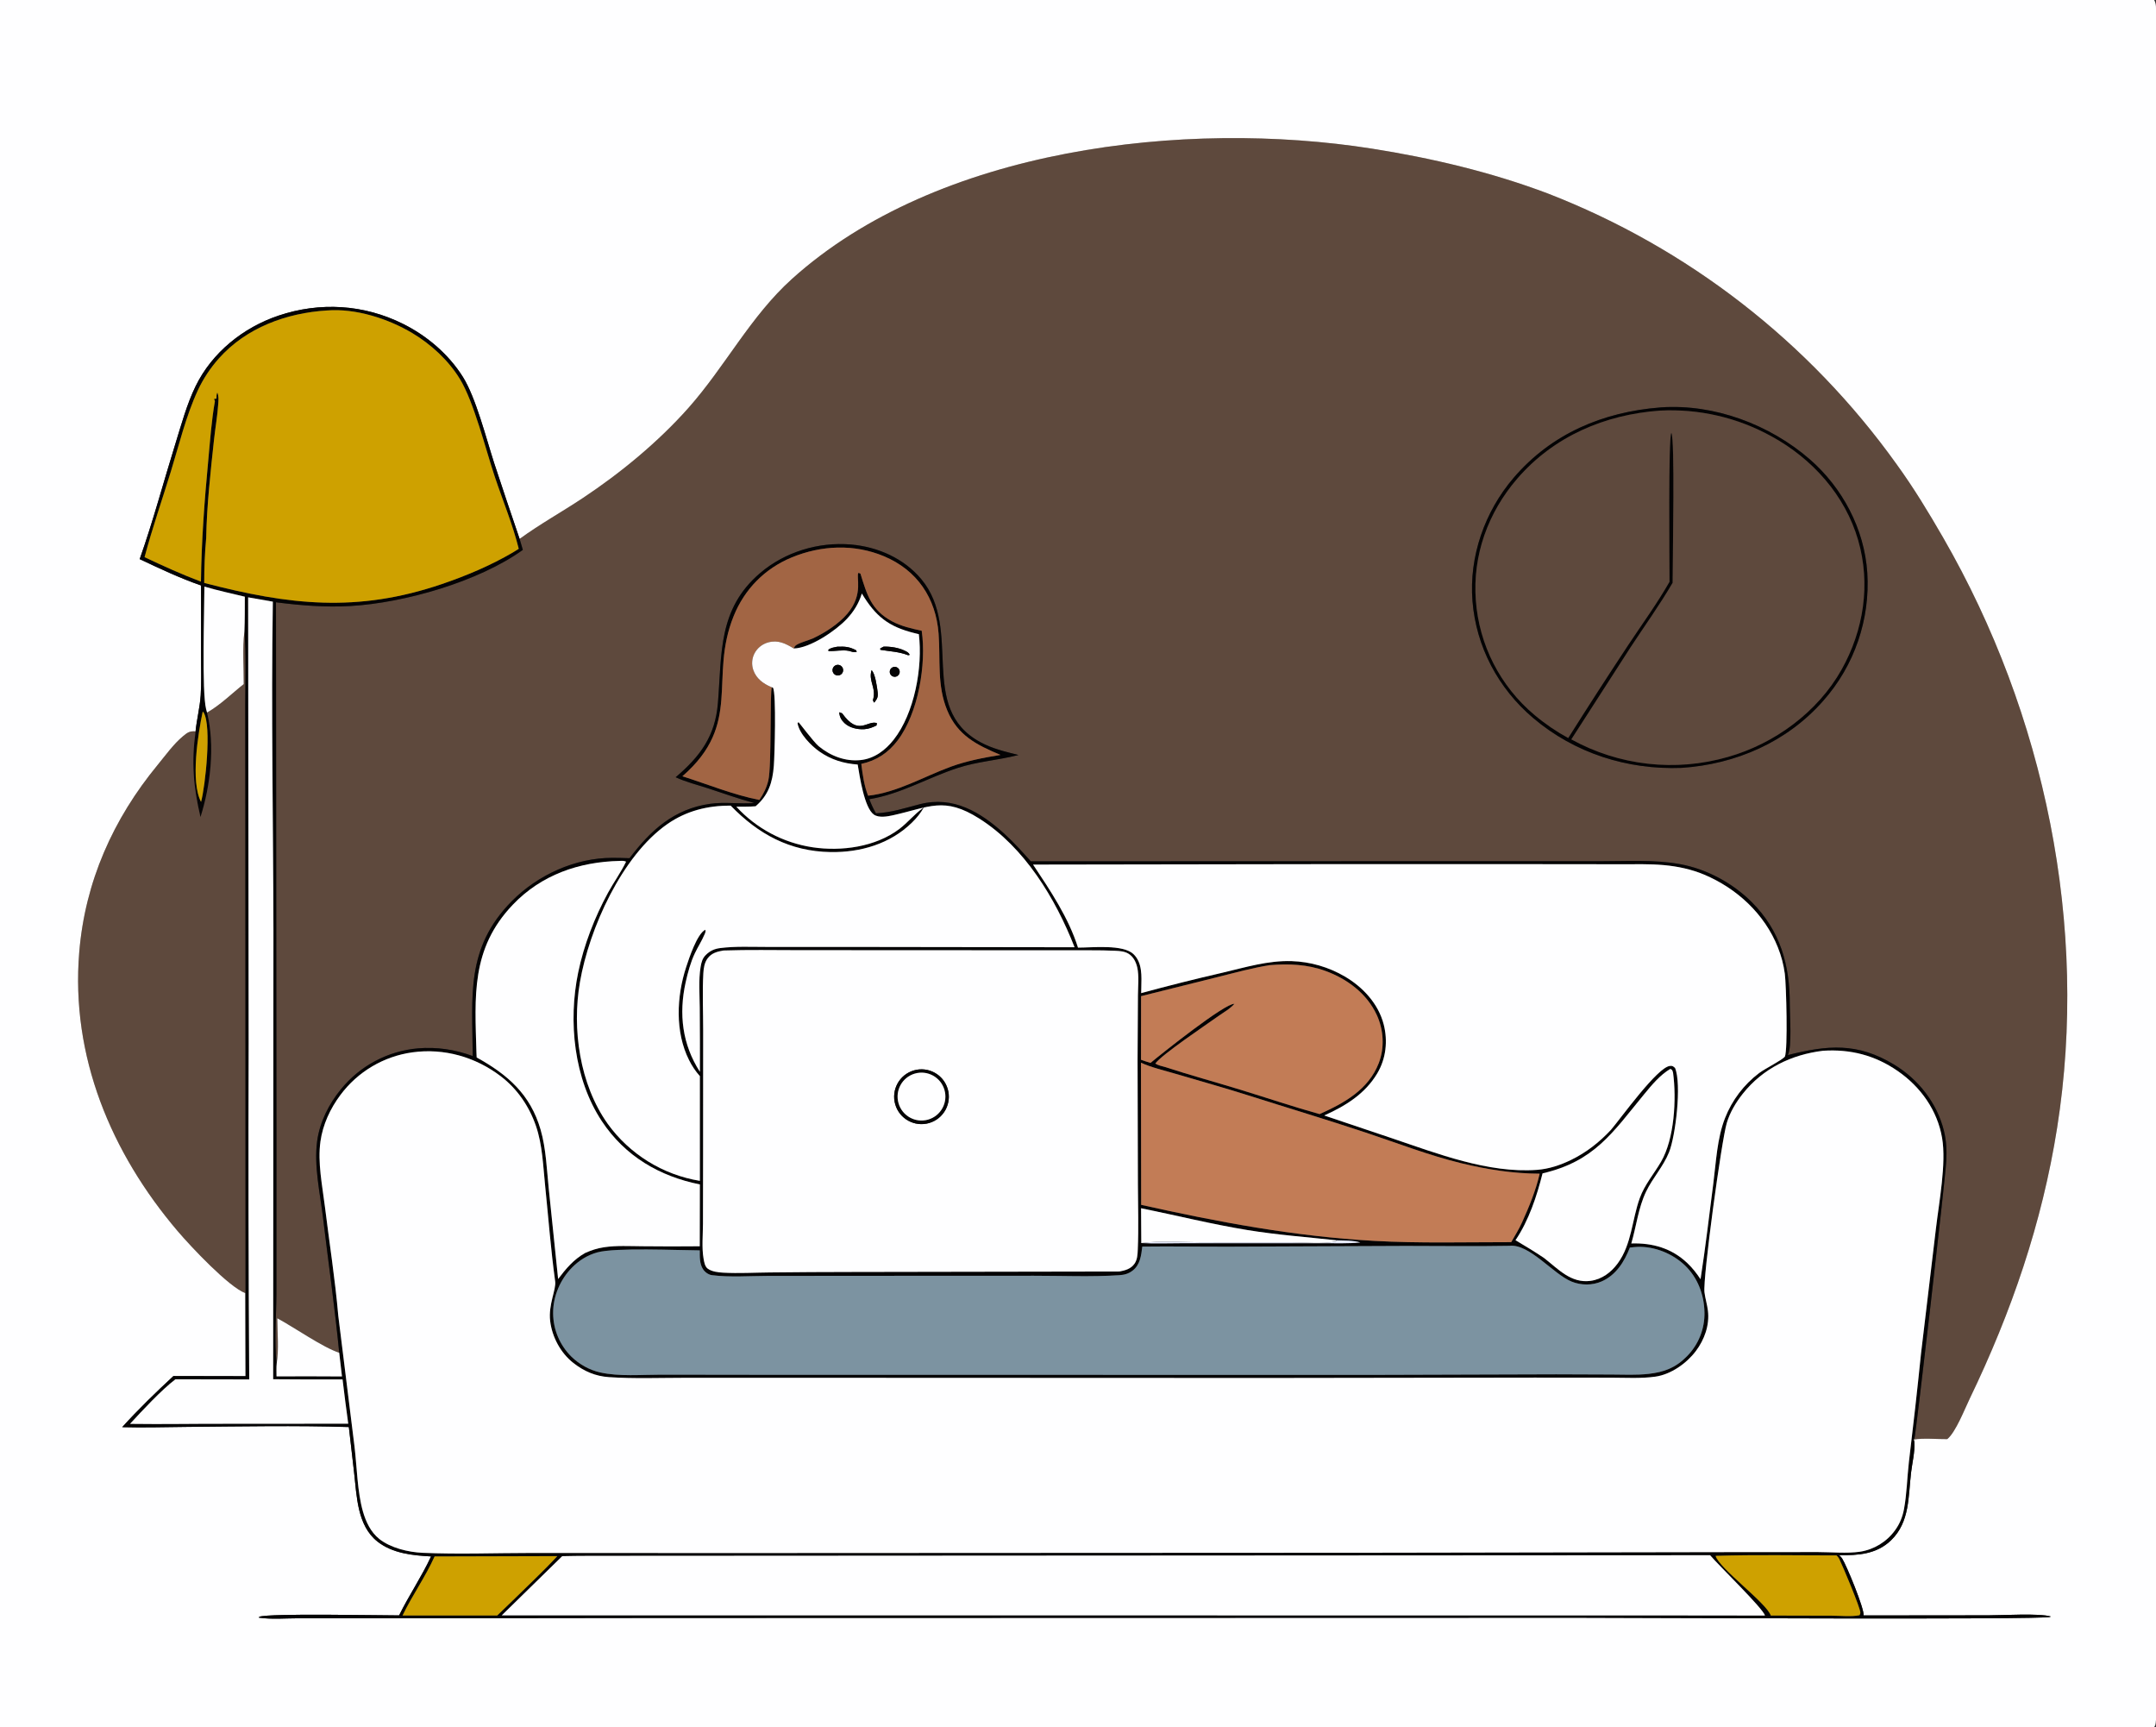
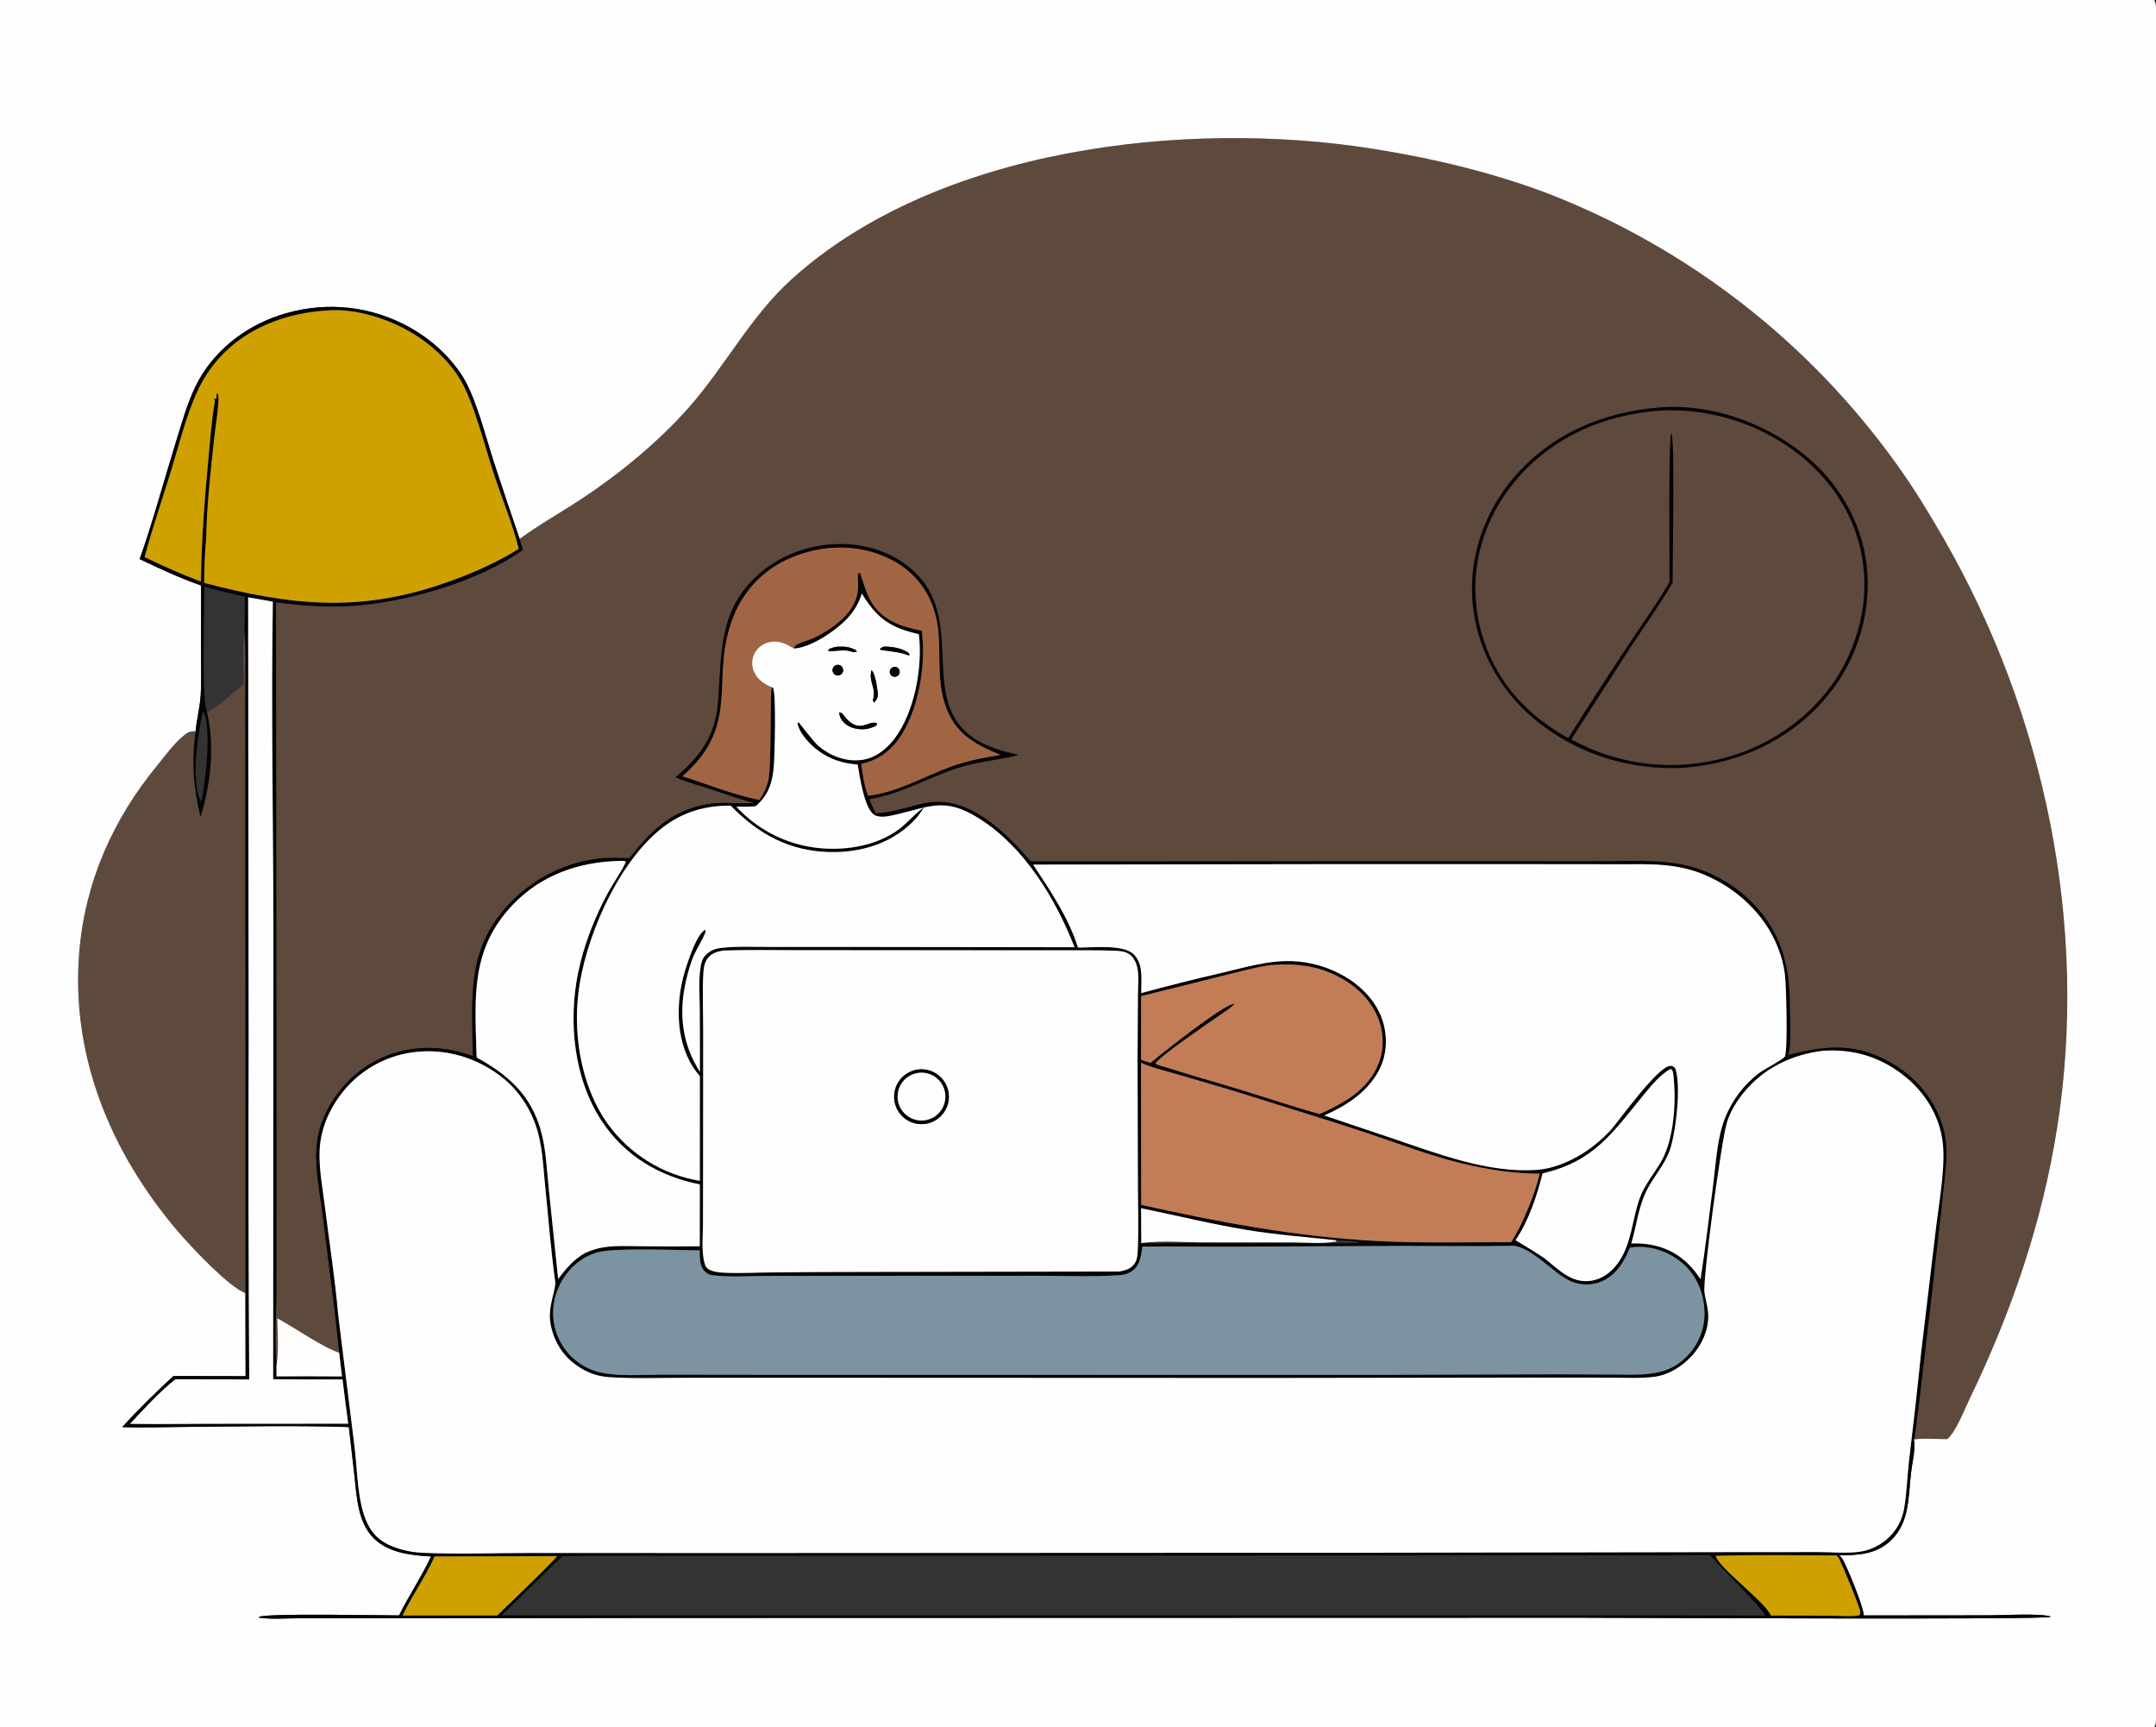
<svg xmlns="http://www.w3.org/2000/svg" width="452" height="362" viewBox="0 0 452 362" fill="none">
  <rect x="0" y="0" width="452" height="362" fill="#333333" stroke="none" />
  <g clip-path="url(#clip0_412_2635)">
    <path d="M0 0H451.615C452.106 0.866 451.996 1.824 452 2.793L452.004 285.302L452 342.775C452 345.281 452.339 360.105 451.862 361.512C451.799 361.696 451.714 361.827 451.615 362H0V0ZM108.937 112.947C107.122 107.642 105.338 102.328 103.584 97.003C101.925 91.87 99.749 83.304 97.043 78.999C94.049 74.236 89.521 70.387 84.511 67.889C76.267 63.779 67.072 63.23 58.365 66.16C50.991 68.642 44.446 73.896 41.006 80.949C39.176 84.703 38.035 88.934 36.797 92.917C34.288 100.986 32.1 109.224 29.285 117.187C33.506 119.175 37.735 121.181 42.15 122.706L42.148 137.523C42.144 140.247 42.254 143.026 42.072 145.744C41.902 148.289 41.244 150.767 40.998 153.294C39.795 153.175 39.278 153.539 38.388 154.282C36.352 155.981 34.758 158.246 33.077 160.285C23.7 171.661 17.833 184.801 16.612 199.567C14.806 221.402 23.282 241.626 37.239 258.021C40.016 261.282 47.949 269.727 51.454 271.04L51.489 288.435L36.36 288.406C32.725 291.772 28.937 295.445 25.619 299.116C30.159 299.244 34.712 299.096 39.253 299.059C50.514 298.97 61.887 298.744 73.136 299.091L74.231 308.601C74.8 313.554 74.87 319.764 79.17 323.123C82.331 325.591 86.515 326.002 90.371 326.212C88.395 330.465 85.739 334.364 83.669 338.571C79.338 338.571 56.684 338.101 54.378 338.849L54.264 339.042C56.902 339.441 59.864 339.174 62.541 339.175L78.957 339.18L137.824 339.107L330.815 339.061C340.578 339.056 428.683 339.525 429.813 338.887C429.856 338.863 429.887 338.828 429.926 338.799C427.578 338.093 419.894 338.552 416.843 338.555L390.698 338.582C390.895 337.265 387.149 328.133 386.209 326.66C386.036 326.39 385.814 326.164 385.567 325.962C389.546 325.996 393.413 325.765 396.45 322.833C400.426 318.991 400.045 313.645 400.656 308.589C400.889 306.635 401.464 304.291 401.351 302.339C401.337 302.096 401.281 301.93 401.199 301.702C403.396 301.372 405.991 301.64 408.234 301.626C409.978 300.231 411.885 295.343 412.934 293.17C421.691 275.018 428.115 256.347 431.268 236.398C437.949 194.154 428.687 149.641 407.397 112.719C404.332 107.403 401.203 102.242 397.598 97.272C379.253 71.655 353.849 51.945 324.498 40.552C312.637 36.072 300.098 33.115 287.597 31.148C248.472 24.993 196.47 30.985 166.006 58.487C157.329 66.32 152.046 76.783 144.37 85.449C138.02 92.618 130.092 99.147 122.134 104.422C117.784 107.306 113.149 109.877 108.937 112.947Z" fill="#FEFEFF" />
    <path d="M108.937 112.947C113.149 109.877 117.784 107.306 122.134 104.422C130.093 99.147 138.02 92.618 144.37 85.449C152.046 76.783 157.33 66.32 166.006 58.487C196.471 30.986 248.472 24.993 287.597 31.148C300.098 33.115 312.637 36.072 324.498 40.552C353.849 51.945 379.253 71.655 397.598 97.272C401.203 102.242 404.332 107.403 407.397 112.719C428.687 149.641 437.949 194.154 431.268 236.398C428.115 256.347 421.692 275.018 412.934 293.17C411.885 295.343 409.978 300.231 408.234 301.626C405.992 301.64 403.396 301.372 401.2 301.702C401.253 301.626 401.306 301.552 401.355 301.475C401.602 301.082 407.771 247.827 408.029 243.359C408.153 241.209 408.057 239.116 407.542 237.019C406.115 231.194 402.181 226.203 397.086 223.123C389.381 218.462 383.162 219.03 374.814 221.134C375.725 219.481 375.213 212.687 375.22 210.547C375.252 202.284 373.243 195.057 367.243 189.068C363.214 185.047 357.758 182.121 352.158 181.105C346.784 180.131 340.979 180.505 335.522 180.5L310.135 180.495L216.107 180.527C214.341 178.556 212.552 176.566 210.594 174.782C205.554 170.19 199.843 166.778 192.888 168.544C189.726 169.347 186.951 170.302 183.646 170.462C183.071 169.499 182.654 168.548 182.25 167.504C188.843 166.435 194.54 162.976 200.816 160.943C204.9 159.619 209.117 159.343 213.245 158.307L213.521 158.236C210.732 157.541 208.054 156.926 205.504 155.534C192.274 148.314 202.01 132.006 193.144 121.385C189.495 117.013 183.992 114.604 178.392 114.123C171.611 113.54 164.551 115.674 159.355 120.11C150.486 127.681 151.36 136.969 150.507 147.383C149.94 154.305 146.775 158.551 141.651 162.903C143.781 163.895 146.235 164.503 148.473 165.233C151.682 166.279 154.863 167.436 158.127 168.301C155.017 168.551 151.963 168.027 148.837 168.476C141.284 169.56 136.426 173.992 131.983 179.87C130.777 179.825 129.569 179.8 128.362 179.796C120.591 179.803 112.751 183.363 107.309 188.865C97.554 198.727 99.034 208.815 99.106 221.335C95.396 219.978 91.567 219.39 87.62 219.725C81.307 220.278 75.485 223.367 71.483 228.288C68.953 231.356 67.03 235.183 66.492 239.15C65.784 244.368 67.104 250.089 67.726 255.284C68.851 264.685 70.197 274.104 71.115 283.524C67.723 282.439 61.67 278.197 58.141 276.3C58.151 279.32 58.493 282.795 58.009 285.758C57.47 281.496 57.945 275.449 57.951 271.04L57.961 238.871L57.859 126.232C63.005 126.893 68.234 127.32 73.423 127.02C84.777 126.362 100.312 121.923 109.613 115.251L108.937 112.947ZM348.043 85.398C336.073 86.346 325.281 90.869 317.332 100.145C311.266 107.223 307.962 116.619 308.703 125.963C309.464 135.567 314.095 144.262 321.414 150.476C330.128 157.874 341.159 161.364 352.52 160.94C363.899 160.189 374.638 155.527 382.251 146.865C388.777 139.5 392.096 129.832 391.471 120.007C390.86 110.866 386.27 102.208 379.387 96.242C371.015 88.983 359.393 84.623 348.252 85.379C348.182 85.384 348.113 85.392 348.043 85.398Z" fill="#C27C56" fill-opacity="0.3" />
    <path d="M29.285 117.187C32.1 109.224 34.288 100.986 36.797 92.917C38.035 88.934 39.176 84.703 41.006 80.949C44.446 73.896 50.991 68.642 58.365 66.16C67.072 63.23 76.267 63.779 84.51 67.889C89.521 70.387 94.049 74.236 97.043 78.999C99.749 83.304 101.924 91.87 103.583 97.003C105.337 102.328 107.122 107.642 108.936 112.947L109.612 115.251C100.312 121.923 84.776 126.362 73.422 127.02C68.233 127.32 63.005 126.893 57.859 126.232L57.96 238.871L57.95 271.04C57.944 275.449 57.47 281.496 58.009 285.758C57.918 286.645 57.974 287.582 57.971 288.475C62.546 288.451 67.12 288.455 71.695 288.488L71.115 283.524C70.197 274.104 68.851 264.685 67.726 255.284C67.104 250.089 65.784 244.368 66.492 239.15C67.029 235.183 68.953 231.356 71.483 228.288C75.485 223.367 81.306 220.278 87.62 219.725C91.567 219.39 95.395 219.978 99.106 221.335C99.033 208.815 97.554 198.727 107.308 188.865C112.75 183.363 120.591 179.803 128.361 179.796C129.569 179.8 130.776 179.825 131.983 179.87C136.425 173.992 141.284 169.56 148.836 168.476C151.963 168.027 155.017 168.551 158.126 168.301C154.863 167.436 151.682 166.279 148.473 165.233C146.234 164.503 143.781 163.895 141.65 162.903C146.775 158.551 149.94 154.305 150.506 147.383C151.36 136.969 150.486 127.681 159.355 120.11C164.551 115.674 171.611 113.54 178.391 114.123C183.992 114.604 189.494 117.013 193.144 121.385C202.009 132.006 192.273 148.314 205.503 155.534C208.053 156.926 210.732 157.541 213.52 158.236L213.244 158.307C209.117 159.343 204.899 159.619 200.815 160.943C194.539 162.976 188.843 166.434 182.249 167.504C182.653 168.548 183.071 169.499 183.645 170.462C186.951 170.302 189.726 169.347 192.888 168.544C199.843 166.778 205.553 170.19 210.593 174.782C212.551 176.566 214.34 178.556 216.107 180.527L310.135 180.495L335.522 180.5C340.978 180.505 346.783 180.131 352.157 181.105C357.758 182.121 363.214 185.047 367.243 189.068C373.242 195.057 375.252 202.284 375.22 210.547C375.213 212.687 375.725 219.481 374.814 221.134C383.162 219.03 389.38 218.462 397.085 223.123C402.181 226.203 406.115 231.194 407.541 237.019C408.057 239.116 408.152 241.209 408.029 243.359C407.771 247.827 401.602 301.082 401.355 301.475C401.305 301.552 401.252 301.626 401.199 301.702C401.281 301.93 401.337 302.096 401.351 302.339C401.464 304.291 400.889 306.635 400.656 308.589C400.045 313.645 400.426 318.991 396.45 322.833C393.413 325.765 389.546 325.996 385.566 325.962C385.814 326.164 386.036 326.39 386.209 326.66C387.148 328.133 390.895 337.265 390.697 338.582L416.843 338.555C419.894 338.552 427.578 338.093 429.926 338.799C429.887 338.828 429.855 338.863 429.813 338.887C428.683 339.525 340.578 339.056 330.815 339.061L137.824 339.108L78.957 339.18L62.541 339.175C59.863 339.174 56.902 339.441 54.264 339.042L54.378 338.849C56.684 338.101 79.338 338.571 83.669 338.571C85.739 334.364 88.395 330.465 90.371 326.212C86.515 326.002 82.331 325.591 79.17 323.123C74.87 319.764 74.8 313.554 74.231 308.601L73.136 299.091C61.887 298.744 50.514 298.97 39.253 299.059C34.711 299.096 30.159 299.244 25.619 299.116C28.937 295.445 32.725 291.772 36.36 288.406L51.489 288.435L51.454 271.04L51.415 174.859L51.389 147.687C51.391 142.614 51.593 137.433 51.238 132.375C51.34 129.94 51.32 127.5 51.328 125.063C48.508 124.376 45.636 123.767 42.853 122.944C42.84 127.899 42.291 145.033 43.211 148.624C43.273 148.867 43.333 149.106 43.404 149.347C45.113 156.219 44.151 164.581 42.031 171.257C40.538 164.868 40.111 159.809 40.998 153.294C41.244 150.767 41.902 148.289 42.072 145.744C42.253 143.026 42.144 140.247 42.148 137.523L42.15 122.706C37.735 121.181 33.506 119.175 29.285 117.187ZM166.408 135.916C166.509 135.735 166.567 135.522 166.711 135.372C167.271 134.786 169.585 134.19 170.393 133.815C172.935 132.632 175.813 130.782 177.642 128.629C181.176 124.466 179.362 120.736 179.99 120.05L180.395 120.234C181.741 124.629 182.666 127.891 187.026 130.226C188.955 131.259 191.115 131.74 193.236 132.199C194.241 139.216 192.528 149.418 188.221 155.147C186.249 157.768 183.772 159.41 180.568 160.109C180.86 162.401 181.153 164.597 181.989 166.769C188.03 166.127 193.681 162.758 199.32 160.696C202.657 159.476 206.251 158.788 209.75 158.223C204.781 156.143 200.771 154.155 198.594 148.914C196.396 143.623 197.183 138.321 196.773 132.82C196.217 125.351 192.272 119.503 185.334 116.589C179.094 113.968 172.203 114.273 165.998 116.827C160.344 119.156 156.096 123.469 153.807 129.137C148.553 142.152 155.767 151.651 143.065 162.697C148.375 164.378 153.748 166.587 159.205 167.663C160.086 166.325 160.699 165.138 161.075 163.572C161.802 160.549 161.359 144.636 161.827 144.054L162.054 144.141C162.78 145.336 162.392 158.443 162.232 160.507C161.961 163.985 161.108 166.672 158.409 168.986C157.073 169.095 155.713 169.064 154.371 169.076C158.572 173.65 164.207 176.651 170.343 177.579C176.382 178.486 183.574 177.518 188.559 173.732C190.305 172.405 191.677 170.666 193.463 169.381L193.694 169.217C192.994 170.43 192.208 171.407 191.212 172.385C186.652 176.862 180.404 178.69 174.125 178.586C165.604 178.445 159.005 174.856 153.185 168.857C148.375 168.816 143.873 169.95 139.893 172.726C130.369 179.372 123.531 194.624 121.589 205.812C119.875 215.694 121.533 227.27 127.401 235.536C132.012 241.922 138.96 246.221 146.726 247.494L146.727 225.549C145.818 224.528 145.051 223.389 144.446 222.162C141.498 216.29 141.838 208.832 143.846 202.707C144.466 200.817 146.131 195.74 147.856 194.865C147.993 195.128 147.861 195.473 147.75 195.74C147.177 197.116 146.333 198.423 145.687 199.771C144.79 201.644 144.19 203.873 143.743 205.897C142.274 212.541 143.04 218.895 146.735 224.644C146.747 220.185 146.735 215.726 146.699 211.267C146.681 208.481 146.423 205.427 146.879 202.673C147.039 201.702 147.251 200.857 147.976 200.144C148.859 199.276 149.782 198.856 150.997 198.703C154.148 198.304 157.472 198.47 160.648 198.466L176.18 198.465L225.279 198.533C221.287 188.316 214.786 177.583 205.333 171.583C197.892 166.862 194.831 169.19 187.199 170.873C186.036 171.13 184.24 171.458 183.204 170.728C181.19 169.309 180.225 162.701 179.814 160.241C176.88 160.027 174.212 159.227 171.787 157.515C169.999 156.252 167.597 153.801 167.202 151.59L167.401 151.349C167.502 151.391 170.591 155.532 171.635 156.395C174.102 158.435 177.222 159.649 180.445 159.301C183.311 158.992 185.622 157.236 187.363 155.026C191.711 149.508 193.481 139.827 192.635 132.917L191.723 132.696C186.255 131.345 183.566 129.18 180.682 124.394C180.064 126.432 179.01 128.144 177.561 129.695C175.268 132.151 169.883 135.826 166.408 135.916ZM280.191 259.954C273.946 259.274 267.751 258.824 261.538 257.809C254.029 256.583 246.672 254.746 239.223 253.23L239.267 260.534C242.154 260.691 245.109 260.567 248.002 260.568H264.335L277.311 260.564C279.919 260.562 282.589 260.667 285.184 260.412C283.699 259.938 281.756 260.022 280.191 259.954ZM68.561 65.072C60.083 65.586 51.633 68.662 45.871 75.142C44.087 77.146 42.603 79.4 41.466 81.832C39.002 87.156 37.549 93.205 35.825 98.811C33.99 104.78 31.916 110.741 30.31 116.769C34.199 118.619 38.094 120.379 42.125 121.901C42.232 113.467 42.863 104.974 43.651 96.579C44.041 92.438 44.334 88.156 45.058 84.062L44.867 83.622L45.376 83.542C45.404 83.153 45.364 82.616 45.56 82.281C45.879 82.978 45.814 83.795 45.764 84.545C45.599 87.052 45.152 89.563 44.881 92.061C44.141 98.88 43.355 105.927 43.226 112.784C42.937 115.872 42.814 119.071 42.811 122.174C60.641 126.814 74.861 128.46 92.624 122.418C97.753 120.674 102.831 118.533 107.513 115.793C107.934 115.549 108.348 115.293 108.755 115.025C107.49 109.93 105.386 104.882 103.721 99.895C101.808 94.167 99.353 84.241 96.409 79.429C94.014 75.514 90.368 72.165 86.449 69.82C81.383 66.788 74.535 64.59 68.561 65.072ZM52.024 125.197L52.126 218.707C52.048 242.175 52.09 265.643 52.251 289.111L36.78 289.084C33.836 291.324 29.826 295.642 27.257 298.428C34.246 298.53 41.235 298.382 48.223 298.409L73.007 298.392C72.582 295.303 72.185 292.209 71.817 289.112C66.967 289.108 62.115 289.136 57.266 289.074L57.325 194.989C57.285 172.041 56.829 149.044 57.202 126.101L52.024 125.197ZM42.5 149.134C41.518 153.78 39.904 163.793 42.148 168.061C43.049 164.793 44.4 152.163 42.704 149.361C42.651 149.274 42.568 149.21 42.5 149.134ZM129.942 180.439C121.426 180.623 113.509 183.334 107.506 189.626C98.702 198.855 99.556 208.815 99.883 220.53C99.891 220.897 99.907 221.263 99.933 221.63C106.437 225.231 111.201 229.367 113.341 236.783C114.477 240.718 114.628 245.085 115.048 249.15L117.01 268.069C118.646 265.905 120.259 263.98 122.659 262.619C123.962 262.033 125.208 261.627 126.625 261.413C129.247 261.015 132.018 261.184 134.666 261.2C138.677 261.246 142.689 261.248 146.701 261.207L146.725 248.244C138.23 246.543 131.023 242.304 126.18 234.999C120.298 226.126 119.096 214.071 121.215 203.815C122.402 198.068 124.676 192.225 127.483 187.081C128.663 184.918 130.169 182.838 131.239 180.636C131.245 180.623 131.258 180.615 131.267 180.605C130.795 180.382 130.445 180.411 129.942 180.439ZM280.457 181.111L216.579 181.209C220.174 186.608 224.038 192.365 226 198.61C228.995 198.622 235.452 197.858 237.661 200.006C239.524 201.818 239.32 204.639 239.27 207.017L239.244 208.149C244.895 206.608 250.576 205.182 256.284 203.871C261.093 202.745 265.815 201.283 270.812 201.44C274.728 201.574 278.549 202.68 281.931 204.66C285.723 206.874 288.973 210.369 290.089 214.702C290.981 218.169 290.582 221.86 288.748 224.952C286.181 229.279 282.089 231.783 277.627 233.793L291.732 238.536C301.252 241.747 312.012 245.948 322.223 245.19C324.709 245.005 327.113 244.206 329.346 243.12C332.563 241.555 335.296 239.413 337.73 236.805C339.828 234.346 347.445 223.689 350.089 223.407C350.667 223.345 350.747 223.478 351.169 223.826C352.591 227.22 351.272 238.124 349.916 241.49C348.686 244.538 346.483 246.86 345.092 249.761C343.465 253.158 343.052 257.026 342.001 260.613C346.452 260.477 350.465 261.611 353.757 264.74C354.813 265.744 355.71 266.896 356.515 268.11C357.55 261.46 358.323 254.749 359.188 248.073C359.771 243.556 359.976 238.584 361.653 234.322C363.125 230.579 365.601 227.316 368.807 224.892C370.05 223.972 373.447 222.284 374.189 221.475C374.846 219.965 374.485 206.407 374.185 204.099C373.931 202.205 373.444 200.349 372.734 198.575C369.965 191.584 364.132 186.201 357.271 183.311C354.594 182.185 351.725 181.582 348.84 181.318C345.865 181.046 342.813 181.144 339.825 181.138L325.964 181.12L280.457 181.111ZM151.665 199.217C150.373 199.442 149.179 199.739 148.351 200.86C147.683 201.764 147.515 202.883 147.453 203.976C147.228 207.947 147.424 212.037 147.416 216.021L147.4 241.684L147.374 256.503C147.37 258.834 147.098 261.494 147.497 263.782C147.617 264.47 147.766 265.45 148.373 265.893C149.251 266.535 150.571 266.68 151.636 266.739C154.845 266.914 158.156 266.722 161.373 266.691C167.173 266.627 172.974 266.593 178.774 266.589L234.689 266.493C235.918 266.264 237.087 265.946 237.85 264.857C238.451 263.999 238.488 262.914 238.532 261.903C238.73 257.403 238.571 252.837 238.56 248.328L238.488 222.185L238.567 208.662C238.569 206.839 238.831 204.495 238.415 202.73C238.147 201.59 237.589 200.49 236.558 199.87C235.764 199.393 234.775 199.317 233.867 199.274C230.371 199.104 226.798 199.209 223.294 199.174L194.409 199.158L167.369 199.146C162.143 199.144 156.887 199.038 151.665 199.217ZM266.211 202.285C262.565 202.86 258.968 203.863 255.387 204.754L239.223 208.785L239.21 222.114C239.869 222.333 240.537 222.595 241.209 222.77C243.432 220.913 256.829 210.229 258.785 210.392C257.901 211.438 256.474 212.213 255.358 213.011C252.826 214.821 243.533 221.042 242.202 222.914C242.824 223.298 243.546 223.441 244.244 223.632C249.466 225.333 254.76 226.776 260.009 228.384C265.556 230.083 271.055 231.941 276.643 233.501C281.779 231.215 286.901 228.379 289.05 222.827C290.302 219.592 290.085 215.869 288.641 212.734C286.572 208.238 282.442 205.164 277.881 203.501C274.06 202.108 270.229 201.962 266.211 202.285ZM382.222 220.226C375.58 221.022 369.588 223.923 365.368 229.24C363.927 231.054 362.691 233.113 362.02 235.341C360.897 239.072 356.96 267.928 357.338 270.869C357.504 272.166 357.906 273.429 358.065 274.728C358.432 277.742 357.327 280.788 355.526 283.176C353.587 285.745 350.32 288.059 347.082 288.524C344.055 288.959 340.779 288.75 337.725 288.746L321.773 288.73L265.839 288.812L172.102 288.774H143.583C138.309 288.776 132.927 288.989 127.667 288.634C124.835 288.443 122.445 287.416 120.212 285.668C117.53 283.568 115.743 280.231 115.34 276.864C114.93 273.447 116.625 270.251 116.394 268.583C115.477 261.958 114.974 255.236 114.291 248.579C113.862 244.395 113.727 239.933 112.346 235.943C110.931 231.853 108.432 228.199 104.983 225.571C99.668 221.521 93.092 219.644 86.451 220.561C80.428 221.398 74.992 224.62 71.361 229.506C69.242 232.326 67.669 235.722 67.182 239.236C66.564 243.684 67.573 248.475 68.117 252.902C69.053 260.501 70.26 268.155 70.921 275.775L74.317 303.141C74.832 307.444 74.906 312.674 76.086 316.787C76.713 318.976 77.718 321.119 79.533 322.563C81.894 324.44 85.629 325.325 88.583 325.454C96.162 325.786 103.854 325.488 111.443 325.485L154.899 325.5L287.91 325.437L362.183 325.312L381.138 325.299C383.935 325.301 387.17 325.625 389.924 325.227C392.883 324.775 395.535 323.155 397.294 320.729C398.258 319.406 398.851 317.967 399.155 316.362C399.759 313.169 399.819 309.752 400.186 306.515C401.108 298.895 401.962 291.267 402.743 283.632L405.861 257.515C406.507 251.988 408.068 243.832 407.157 238.519C406.164 232.706 402.661 227.797 397.859 224.475C393.102 221.182 387.964 219.863 382.222 220.226ZM239.202 222.738L239.243 252.522C255.424 256.136 271.438 259.139 288.033 260.072C297.587 260.609 307.253 260.336 316.822 260.342C317.587 258.989 318.449 257.633 319.084 256.214C320.6 252.859 321.952 249.594 322.788 245.995C317.215 245.974 311.821 245.122 306.411 243.818C299.605 242.177 292.95 239.58 286.308 237.373C278.111 234.649 269.838 232.168 261.607 229.553C256.571 227.953 251.478 226.552 246.414 225.047C244.056 224.346 241.434 223.757 239.202 222.738ZM350.186 224.025C348.041 225.285 346.272 227.423 344.701 229.332C338.076 237.384 334.289 243.397 323.393 245.93C322.188 250.731 320.505 255.81 317.722 259.938C319.745 261.137 321.751 262.339 323.7 263.658C326.666 265.96 329.344 269.017 333.473 268.451C335.843 268.126 337.767 266.677 339.157 264.786C342.085 260.8 342.142 255.632 343.768 251.124C344.791 248.288 346.743 246.049 348.24 243.481C351.035 238.686 351.498 230.347 350.755 224.854C350.725 224.626 350.634 224.448 350.538 224.243L350.186 224.025ZM316.461 261.113C309.216 261.25 301.96 261.133 294.713 261.136L257.932 261.29C251.781 261.309 245.628 261.194 239.478 261.274C239.255 263.117 239.042 265.08 237.452 266.306C236.588 266.973 235.708 267.201 234.647 267.27C228.742 267.651 222.689 267.381 216.762 267.385L183.251 267.399L160.924 267.417C157.141 267.423 153.003 267.742 149.26 267.263C148.52 267.169 147.791 266.633 147.39 266.016C146.639 264.862 146.7 263.39 146.707 262.067C141.987 262.048 129.046 261.435 125.223 262.49C123.203 263.048 121.425 264.147 119.954 265.634C117.457 268.155 115.934 271.682 115.962 275.246C115.98 278.688 117.376 281.98 119.838 284.382C121.471 285.961 123.594 287.144 125.813 287.644C129.814 288.545 134.519 288.11 138.624 288.117L159.679 288.144L288.086 288.16L326.257 288.044L337.937 288.087C340.47 288.102 343.071 288.231 345.591 287.951C348.884 287.585 351.285 286.679 353.644 284.28C356.091 281.828 357.422 278.479 357.334 275.015C357.256 271.324 355.915 267.769 353.227 265.201C350.656 262.745 346.893 261.206 343.321 261.335C342.778 261.354 342.236 261.416 341.696 261.478C340.55 264.429 338.798 267.251 335.779 268.572C333.808 269.435 331.461 269.415 329.477 268.606C325.614 267.031 320.626 260.629 316.461 261.113ZM128.336 326.088C124.848 326.102 121.352 326.068 117.866 326.16L105.191 338.564L347.718 338.577L370.018 338.603C369.711 337.192 360.293 328.076 358.521 325.96L128.336 326.088ZM359.672 326.092C360.389 328.703 370.375 335.966 371.24 338.6L384.073 338.631C385.86 338.634 388.116 338.881 389.85 338.532C389.906 338.358 390.016 338.194 390.019 338.012C390.034 337.022 386.287 328.133 385.588 326.725C385.436 326.422 385.266 326.232 385.026 326.001C376.59 326.004 368.101 325.826 359.672 326.092ZM91.113 326.217C89.181 330.517 86.429 334.358 84.396 338.586L104.242 338.589L107.525 335.424C110.635 332.359 113.88 329.353 116.84 326.147L91.113 326.217Z" fill="#040304" />
    <path d="M30.311 116.769C31.916 110.741 33.99 104.78 35.826 98.811C37.55 93.205 39.002 87.156 41.467 81.832C42.603 79.4 44.087 77.146 45.871 75.142C51.633 68.662 60.083 65.586 68.561 65.072C74.535 64.59 81.383 66.788 86.449 69.82C90.369 72.165 94.015 75.514 96.41 79.429C99.353 84.241 101.809 94.167 103.721 99.895C105.386 104.882 107.49 109.93 108.755 115.025C108.348 115.293 107.935 115.549 107.514 115.793C102.831 118.533 97.754 120.674 92.624 122.418C74.861 128.46 60.641 126.813 42.812 122.174C42.815 119.071 42.937 115.872 43.226 112.784C43.355 105.927 44.142 98.88 44.881 92.061C45.152 89.563 45.6 87.052 45.765 84.545C45.814 83.795 45.879 82.978 45.56 82.281C45.364 82.615 45.404 83.153 45.376 83.542L44.867 83.622L45.058 84.062C44.334 88.156 44.041 92.438 43.652 96.579C42.863 104.974 42.233 113.467 42.125 121.901C38.094 120.379 34.199 118.619 30.311 116.769Z" fill="#CEA100" />
    <path d="M352.519 160.94C341.158 161.364 330.127 157.874 321.413 150.476C314.094 144.262 309.463 135.567 308.702 125.963C307.962 116.619 311.266 107.223 317.331 100.145C325.28 90.869 336.072 86.346 348.042 85.398C348.112 85.392 348.182 85.384 348.252 85.379C359.393 84.623 371.014 88.983 379.387 96.242C386.269 102.208 390.86 110.866 391.471 120.007C392.096 129.832 388.776 139.5 382.25 146.865C374.637 155.527 363.899 160.189 352.519 160.94ZM348.026 86.059C336.463 86.881 325.763 91.429 318.075 100.337C311.966 107.413 308.699 116.404 309.403 125.797C310.077 135.149 314.512 143.826 321.692 149.845C323.885 151.69 326.256 153.311 328.771 154.683C332.893 148.139 337.088 141.64 341.355 135.19C344.251 130.814 347.412 126.492 350.008 121.935C350.013 118.146 349.728 91.672 350.394 90.726C351.157 91.807 350.677 116.132 350.685 119.617L350.66 122.149C347.959 126.781 344.791 131.178 341.848 135.661L329.42 154.967C339.445 160.494 351.248 161.818 362.246 158.651C372.031 155.882 381.089 149.239 386.089 140.327C390.722 132.063 392.219 122.406 389.553 113.207C386.82 103.765 379.906 96.101 371.378 91.447C364.248 87.504 356.162 85.638 348.026 86.059Z" fill="#040304" />
    <path d="M328.771 154.683C326.256 153.311 323.885 151.69 321.692 149.845C314.512 143.826 310.078 135.149 309.403 125.797C308.7 116.404 311.966 107.413 318.075 100.337C325.763 91.429 336.463 86.881 348.027 86.059C356.162 85.638 364.248 87.504 371.378 91.447C379.906 96.101 386.82 103.765 389.553 113.207C392.219 122.406 390.722 132.063 386.089 140.327C381.089 149.239 372.031 155.882 362.246 158.651C351.248 161.818 339.445 160.494 329.42 154.967L341.849 135.661C344.792 131.178 347.959 126.781 350.66 122.149L350.686 119.617C350.677 116.132 351.157 91.807 350.395 90.726C349.728 91.672 350.013 118.146 350.008 121.935C347.412 126.492 344.251 130.814 341.355 135.19C337.088 141.64 332.893 148.139 328.771 154.683Z" fill="#C27C56" fill-opacity="0.3" />
    <path d="M166.408 135.916C164.694 134.882 163.169 134.091 161.093 134.632C159.833 134.96 158.77 135.807 158.169 136.964C157.615 138.051 157.533 139.318 157.942 140.467C158.557 142.213 160.006 143.282 161.642 143.981C161.703 144.007 161.766 144.029 161.827 144.054C161.359 144.636 161.803 160.549 161.076 163.572C160.699 165.138 160.086 166.325 159.205 167.663C153.748 166.587 148.375 164.378 143.065 162.697C155.767 151.651 148.553 142.152 153.807 129.137C156.096 123.469 160.344 119.156 165.998 116.827C172.203 114.273 179.094 113.968 185.334 116.589C192.272 119.503 196.217 125.351 196.773 132.82C197.183 138.321 196.396 143.623 198.594 148.914C200.771 154.155 204.781 156.143 209.75 158.223C206.251 158.788 202.657 159.476 199.32 160.696C193.681 162.758 188.03 166.127 181.989 166.769C181.153 164.597 180.86 162.401 180.568 160.109C183.772 159.41 186.249 157.768 188.221 155.147C192.528 149.418 194.241 139.216 193.236 132.199C191.115 131.74 188.955 131.259 187.026 130.226C182.666 127.891 181.741 124.629 180.395 120.234L179.99 120.05C179.362 120.736 181.176 124.466 177.642 128.629C175.814 130.782 172.936 132.632 170.393 133.815C169.585 134.19 167.271 134.786 166.711 135.372C166.567 135.522 166.509 135.735 166.408 135.916Z" fill="#A26544" />
-     <path d="M51.328 125.063C51.32 127.5 51.34 129.94 51.238 132.375C50.806 135.931 51.118 139.79 51.1 143.381C48.588 145.362 46.192 147.771 43.404 149.347C43.333 149.106 43.273 148.867 43.211 148.624C42.291 145.033 42.84 127.899 42.853 122.944C45.636 123.767 48.508 124.376 51.328 125.063Z" fill="#FEFEFF" />
    <path d="M161.828 144.054C161.766 144.029 161.704 144.007 161.643 143.981C160.006 143.282 158.557 142.213 157.943 140.467C157.534 139.318 157.616 138.051 158.169 136.964C158.771 135.807 159.833 134.96 161.094 134.632C163.169 134.091 164.695 134.882 166.409 135.916C169.884 135.826 175.269 132.151 177.562 129.695C179.011 128.144 180.064 126.432 180.683 124.394C183.567 129.18 186.256 131.345 191.724 132.696L192.635 132.917C193.482 139.827 191.712 149.508 187.364 155.026C185.623 157.236 183.311 158.992 180.446 159.301C177.223 159.649 174.102 158.435 171.636 156.395C170.591 155.532 167.503 151.391 167.401 151.349L167.202 151.59C167.597 153.801 169.999 156.252 171.788 157.515C174.212 159.227 176.881 160.027 179.815 160.241C180.225 162.701 181.191 169.309 183.205 170.728C184.241 171.458 186.036 171.13 187.2 170.873C194.831 169.19 197.893 166.862 205.333 171.583C214.787 177.583 221.288 188.316 225.28 198.533L176.181 198.465L160.649 198.466C157.473 198.47 154.149 198.304 150.997 198.703C149.783 198.856 148.86 199.276 147.977 200.144C147.251 200.857 147.04 201.702 146.879 202.673C146.423 205.427 146.681 208.481 146.7 211.267C146.736 215.726 146.748 220.185 146.735 224.644C143.041 218.895 142.275 212.541 143.743 205.897C144.191 203.873 144.791 201.644 145.688 199.771C146.333 198.423 147.178 197.116 147.751 195.74C147.862 195.473 147.994 195.128 147.857 194.865C146.132 195.74 144.466 200.817 143.847 202.707C141.839 208.832 141.498 216.29 144.447 222.162C145.052 223.389 145.819 224.528 146.728 225.549L146.726 247.494C138.96 246.221 132.013 241.922 127.402 235.536C121.533 227.27 119.875 215.694 121.59 205.812C123.531 194.624 130.369 179.372 139.894 172.726C143.874 169.949 148.375 168.816 153.186 168.857C159.006 174.856 165.604 178.445 174.126 178.586C180.405 178.69 186.653 176.862 191.213 172.385C192.209 171.407 192.995 170.43 193.694 169.217L193.464 169.381C191.678 170.666 190.306 172.405 188.559 173.732C183.575 177.518 176.383 178.486 170.344 177.579C164.207 176.651 158.572 173.65 154.372 169.076C155.713 169.064 157.073 169.095 158.41 168.986C161.108 166.672 161.962 163.985 162.232 160.507C162.393 158.443 162.78 145.336 162.054 144.141L161.828 144.054ZM175.542 135.544C174.909 135.68 174.166 135.755 173.666 136.185L173.691 136.456C175.117 136.518 176.55 136.148 177.953 136.415C178.551 136.573 178.998 136.794 179.603 136.636L179.511 136.307C178.042 135.528 177.159 135.491 175.542 135.544ZM185.252 135.526L184.543 135.901L184.563 136.195C186.596 136.537 188.438 136.567 190.391 137.331L190.713 137.259C190.516 136.751 190.13 136.598 189.646 136.364C188.34 135.733 186.69 135.494 185.252 135.526ZM175.079 139.496C174.73 139.702 174.521 140.082 174.532 140.488C174.543 140.894 174.772 141.262 175.132 141.45C175.492 141.637 175.925 141.615 176.263 141.392C176.769 141.058 176.917 140.38 176.595 139.865C176.274 139.35 175.601 139.186 175.079 139.496ZM186.917 139.998C186.488 140.351 186.41 140.978 186.74 141.425C187.07 141.872 187.692 141.981 188.154 141.673C188.474 141.46 188.651 141.088 188.614 140.704C188.577 140.321 188.332 139.989 187.977 139.842C187.622 139.694 187.214 139.754 186.917 139.998ZM182.719 140.462C182.011 142.837 183.805 144.158 183.003 146.749C183.085 146.936 183.135 147.118 183.284 147.26C183.907 146.458 184.121 146.097 184.001 145.083C183.876 144.027 183.487 141.135 182.719 140.462ZM175.95 149.285C175.993 150.187 176.357 150.889 177.01 151.519C178.073 152.544 179.756 152.921 181.193 152.833C182.147 152.774 182.917 152.459 183.76 152.049L183.838 151.549C181.766 150.905 180.021 154.361 176.555 149.503L175.95 149.285Z" fill="#FEFEFF" />
    <path d="M52.252 289.111C52.09 265.643 52.049 242.175 52.127 218.707L52.024 125.197L57.203 126.101C56.83 149.044 57.285 172.041 57.325 194.989L57.266 289.074C62.115 289.136 66.968 289.108 71.817 289.112C72.186 292.209 72.583 295.303 73.007 298.392L48.224 298.409C41.235 298.382 34.246 298.53 27.258 298.428C29.827 295.642 33.836 291.324 36.781 289.084L52.252 289.111Z" fill="#FEFEFF" />
    <path d="M51.238 132.375C51.593 137.433 51.391 142.614 51.389 147.687L51.415 174.859L51.454 271.04C47.949 269.727 40.016 261.282 37.239 258.021C23.282 241.626 14.805 221.402 16.611 199.567C17.833 184.801 23.7 171.661 33.076 160.285C34.757 158.246 36.352 155.981 38.388 154.282C39.278 153.539 39.795 153.175 40.998 153.294C40.111 159.809 40.538 164.868 42.031 171.257C44.151 164.581 45.112 156.219 43.404 149.347C46.192 147.771 48.588 145.362 51.1 143.381C51.118 139.79 50.806 135.931 51.238 132.375Z" fill="#C27C56" fill-opacity="0.3" />
    <path d="M177.953 136.415C176.55 136.148 175.116 136.518 173.69 136.456L173.665 136.185C174.165 135.755 174.908 135.68 175.541 135.544C177.159 135.491 178.042 135.528 179.511 136.307L179.602 136.636C178.998 136.794 178.55 136.573 177.953 136.415Z" fill="#040304" />
    <path d="M190.39 137.331C188.437 136.567 186.595 136.537 184.562 136.195L184.542 135.901L185.251 135.526C186.689 135.494 188.339 135.733 189.645 136.364C190.129 136.598 190.515 136.751 190.712 137.259L190.39 137.331Z" fill="#040304" />
    <path d="M176.263 141.392C175.924 141.615 175.491 141.638 175.132 141.45C174.772 141.262 174.543 140.894 174.532 140.488C174.521 140.082 174.73 139.702 175.079 139.496C175.601 139.186 176.274 139.35 176.595 139.865C176.917 140.38 176.769 141.058 176.263 141.392Z" fill="#040304" />
    <path d="M188.153 141.673C187.691 141.981 187.069 141.872 186.739 141.425C186.409 140.978 186.487 140.351 186.916 139.998C187.214 139.754 187.621 139.694 187.976 139.842C188.332 139.989 188.577 140.321 188.614 140.704C188.651 141.088 188.473 141.46 188.153 141.673Z" fill="#040304" />
    <path d="M183.284 147.26C183.135 147.118 183.085 146.936 183.003 146.749C183.805 144.158 182.011 142.837 182.719 140.462C183.487 141.135 183.875 144.027 184 145.083C184.121 146.097 183.907 146.458 183.284 147.26Z" fill="#040304" />
-     <path d="M42.148 168.061C39.905 163.793 41.518 153.78 42.501 149.134C42.569 149.21 42.651 149.274 42.704 149.361C44.4 152.163 43.049 164.793 42.148 168.061Z" fill="#CEA100" />
    <path d="M183.76 152.049C182.917 152.459 182.147 152.774 181.193 152.833C179.755 152.921 178.073 152.544 177.01 151.519C176.357 150.889 175.993 150.187 175.95 149.285L176.555 149.503C180.021 154.361 181.766 150.905 183.838 151.549L183.76 152.049Z" fill="#040304" />
    <path d="M99.932 221.63C99.907 221.263 99.891 220.897 99.883 220.53C99.556 208.815 98.702 198.855 107.506 189.626C113.509 183.334 121.426 180.623 129.942 180.439C130.445 180.411 130.795 180.382 131.267 180.605C131.257 180.615 131.245 180.623 131.239 180.636C130.169 182.838 128.663 184.918 127.483 187.081C124.676 192.225 122.402 198.068 121.215 203.815C119.096 214.071 120.298 226.126 126.179 234.999C131.022 242.304 138.229 246.543 146.725 248.244L146.701 261.207C142.689 261.248 138.677 261.246 134.665 261.2C132.018 261.184 129.247 261.015 126.625 261.413C125.208 261.627 123.962 262.033 122.659 262.619C120.259 263.98 118.645 265.905 117.01 268.069L115.047 249.15C114.628 245.085 114.477 240.718 113.341 236.783C111.201 229.367 106.437 225.231 99.932 221.63Z" fill="#FEFEFF" />
    <path d="M216.579 181.209L280.457 181.111L325.963 181.12L339.825 181.138C342.812 181.144 345.865 181.046 348.84 181.318C351.725 181.582 354.594 182.185 357.27 183.311C364.132 186.201 369.965 191.584 372.734 198.575C373.444 200.349 373.931 202.205 374.185 204.099C374.485 206.407 374.845 219.965 374.189 221.475C373.447 222.284 370.05 223.972 368.807 224.892C365.601 227.316 363.125 230.579 361.653 234.322C359.975 238.584 359.771 243.556 359.188 248.073C358.323 254.749 357.549 261.46 356.515 268.11C355.71 266.896 354.813 265.744 353.757 264.74C350.465 261.611 346.452 260.477 342.001 260.613C343.052 257.026 343.465 253.158 345.092 249.761C346.483 246.86 348.686 244.539 349.916 241.49C351.272 238.124 352.591 227.22 351.169 223.826C350.746 223.478 350.667 223.345 350.089 223.407C347.445 223.689 339.828 234.346 337.73 236.805C335.296 239.413 332.563 241.555 329.346 243.12C327.113 244.206 324.709 245.005 322.222 245.19C312.012 245.948 301.252 241.747 291.732 238.536L277.627 233.793C282.088 231.783 286.181 229.279 288.748 224.952C290.581 221.86 290.981 218.169 290.089 214.703C288.973 210.369 285.722 206.874 281.931 204.66C278.549 202.68 274.727 201.574 270.812 201.44C265.815 201.283 261.093 202.745 256.284 203.871C250.576 205.182 244.894 206.608 239.244 208.149L239.27 207.017C239.32 204.639 239.523 201.818 237.661 200.006C235.452 197.858 228.995 198.622 225.999 198.61C224.037 192.365 220.174 186.608 216.579 181.209Z" fill="#FEFEFF" />
    <path d="M234.689 266.493L178.774 266.589C172.974 266.593 167.174 266.626 161.373 266.691C158.157 266.722 154.846 266.914 151.637 266.739C150.572 266.68 149.252 266.535 148.373 265.893C147.767 265.45 147.618 264.47 147.498 263.782C147.099 261.494 147.37 258.834 147.375 256.503L147.401 241.684L147.416 216.021C147.424 212.037 147.228 207.947 147.454 203.976C147.516 202.883 147.684 201.764 148.351 200.86C149.18 199.739 150.373 199.442 151.665 199.217C156.887 199.038 162.143 199.144 167.369 199.146L194.409 199.158L223.294 199.174C226.799 199.209 230.371 199.104 233.868 199.274C234.775 199.317 235.765 199.393 236.559 199.87C237.59 200.49 238.147 201.59 238.416 202.73C238.832 204.495 238.569 206.839 238.567 208.662L238.488 222.185L238.561 248.328C238.572 252.837 238.73 257.403 238.533 261.903C238.488 262.914 238.451 263.999 237.85 264.857C237.087 265.946 235.918 266.264 234.689 266.493ZM191.578 224.351C188.542 225.241 186.799 228.426 187.684 231.468C188.569 234.51 191.747 236.258 194.786 235.376C197.83 234.492 199.58 231.303 198.694 228.256C197.807 225.209 194.62 223.46 191.578 224.351Z" fill="#FEFEFF" />
    <path d="M239.224 208.785L255.388 204.754C258.968 203.863 262.565 202.86 266.211 202.285C270.23 201.962 274.061 202.108 277.881 203.501C282.443 205.164 286.572 208.238 288.642 212.734C290.085 215.869 290.303 219.592 289.05 222.827C286.901 228.379 281.779 231.215 276.644 233.501C271.055 231.941 265.556 230.083 260.01 228.384C254.761 226.776 249.466 225.333 244.245 223.632C243.546 223.441 242.825 223.298 242.203 222.914C243.534 221.042 252.827 214.821 255.358 213.011C256.475 212.213 257.901 211.438 258.786 210.392C256.83 210.229 243.433 220.913 241.209 222.77C240.537 222.595 239.87 222.333 239.21 222.114L239.224 208.785Z" fill="#C27C56" />
    <path d="M70.921 275.775C70.261 268.155 69.053 260.501 68.118 252.902C67.573 248.475 66.565 243.684 67.182 239.236C67.67 235.722 69.242 232.326 71.361 229.506C74.992 224.62 80.428 221.398 86.452 220.561C93.093 219.644 99.669 221.521 104.984 225.571C108.433 228.199 110.931 231.853 112.347 235.943C113.727 239.933 113.863 244.395 114.292 248.579C114.974 255.236 115.477 261.958 116.394 268.583C116.625 270.251 114.931 273.447 115.34 276.864C115.744 280.231 117.53 283.568 120.212 285.668C122.446 287.416 124.836 288.443 127.668 288.634C132.927 288.989 138.309 288.776 143.583 288.774H172.102L265.84 288.812L321.773 288.731L337.725 288.746C340.78 288.75 344.055 288.959 347.082 288.524C350.32 288.059 353.588 285.745 355.526 283.176C357.327 280.788 358.433 277.742 358.065 274.728C357.907 273.429 357.504 272.166 357.338 270.869C356.96 267.928 360.897 239.073 362.02 235.341C362.691 233.113 363.927 231.054 365.368 229.24C369.588 223.923 375.58 221.022 382.223 220.226C387.965 219.863 393.103 221.182 397.859 224.475C402.662 227.797 406.165 232.706 407.157 238.519C408.068 243.832 406.507 251.988 405.861 257.515L402.743 283.632C401.962 291.267 401.108 298.895 400.186 306.515C399.819 309.752 399.759 313.169 399.155 316.362C398.851 317.967 398.258 319.406 397.294 320.729C395.536 323.155 392.884 324.775 389.924 325.227C387.17 325.625 383.935 325.301 381.139 325.299L362.183 325.312L287.91 325.437L154.899 325.5L111.443 325.485C103.854 325.488 96.162 325.786 88.584 325.454C85.629 325.325 81.894 324.44 79.534 322.563C77.719 321.119 76.714 318.976 76.086 316.787C74.906 312.674 74.833 307.444 74.317 303.141L70.921 275.775Z" fill="#FEFEFF" />
    <path d="M239.243 252.522L239.202 222.738C241.434 223.757 244.057 224.346 246.415 225.047C251.478 226.552 256.571 227.953 261.607 229.553C269.839 232.168 278.111 234.649 286.308 237.373C292.951 239.58 299.605 242.177 306.411 243.818C311.822 245.123 317.215 245.974 322.788 245.995C321.952 249.594 320.6 252.859 319.085 256.214C318.449 257.633 317.588 258.989 316.822 260.342C307.253 260.336 297.587 260.609 288.033 260.072C271.438 259.139 255.424 256.136 239.243 252.522Z" fill="#C27C56" />
    <path d="M323.392 245.93C334.289 243.397 338.076 237.384 344.701 229.332C346.272 227.423 348.041 225.285 350.186 224.025L350.538 224.243C350.634 224.448 350.724 224.626 350.755 224.854C351.498 230.347 351.035 238.686 348.239 243.481C346.742 246.049 344.791 248.287 343.768 251.124C342.142 255.632 342.085 260.799 339.156 264.786C337.767 266.677 335.843 268.126 333.473 268.451C329.343 269.017 326.666 265.96 323.699 263.658C321.751 262.339 319.745 261.137 317.722 259.938C320.505 255.81 322.188 250.731 323.392 245.93Z" fill="#FEFEFF" />
    <path d="M194.786 235.376C191.747 236.258 188.568 234.51 187.683 231.468C186.799 228.426 188.541 225.242 191.578 224.351C194.62 223.46 197.807 225.209 198.694 228.256C199.58 231.303 197.829 234.492 194.786 235.376ZM191.784 225.015C189.13 225.791 187.604 228.573 188.376 231.232C189.146 233.891 191.922 235.423 194.579 234.655C197.242 233.885 198.775 231.098 198.002 228.433C197.23 225.769 194.444 224.237 191.784 225.015Z" fill="#040304" />
    <path d="M194.58 234.655C191.923 235.423 189.147 233.891 188.376 231.232C187.605 228.573 189.13 225.791 191.785 225.015C194.445 224.237 197.23 225.769 198.003 228.433C198.775 231.098 197.242 233.885 194.58 234.655Z" fill="#FEFEFF" />
    <path d="M239.223 253.23C246.672 254.746 254.029 256.583 261.538 257.809C267.751 258.824 273.946 259.274 280.191 259.954L280.026 260.229C277.092 260.753 273.626 260.392 270.619 260.385L251.889 260.382C247.776 260.353 243.35 260.008 239.267 260.534L239.223 253.23Z" fill="#FEFEFF" />
-     <path d="M280.191 259.954C281.756 260.022 283.699 259.938 285.183 260.412C282.589 260.667 279.919 260.562 277.311 260.564L264.335 260.568H248.002C245.109 260.567 242.154 260.691 239.267 260.534C243.35 260.008 247.776 260.353 251.889 260.382L270.619 260.385C273.626 260.392 277.092 260.753 280.026 260.229L280.191 259.954Z" fill="#E7ECFE" />
    <path d="M239.478 261.274C245.629 261.194 251.782 261.309 257.932 261.29L294.713 261.136C301.96 261.133 309.216 261.25 316.461 261.113C320.626 260.629 325.615 267.031 329.477 268.606C331.462 269.415 333.808 269.435 335.779 268.572C338.799 267.251 340.551 264.429 341.696 261.478C342.236 261.416 342.779 261.354 343.322 261.335C346.893 261.206 350.657 262.745 353.228 265.201C355.915 267.769 357.257 271.324 357.335 275.015C357.423 278.479 356.092 281.828 353.644 284.28C351.285 286.679 348.885 287.585 345.591 287.951C343.071 288.231 340.47 288.102 337.937 288.087L326.257 288.044L288.087 288.16L159.679 288.144L138.625 288.117C134.519 288.11 129.815 288.545 125.813 287.644C123.594 287.144 121.471 285.961 119.838 284.382C117.377 281.98 115.98 278.688 115.962 275.246C115.934 271.682 117.457 268.155 119.954 265.634C121.426 264.147 123.203 263.048 125.224 262.49C129.046 261.435 141.987 262.048 146.707 262.067C146.701 263.39 146.639 264.862 147.39 266.016C147.792 266.633 148.52 267.169 149.26 267.263C153.003 267.742 157.141 267.423 160.925 267.417L183.251 267.399L216.763 267.385C222.689 267.381 228.743 267.651 234.647 267.27C235.709 267.201 236.588 266.973 237.452 266.306C239.042 265.08 239.255 263.117 239.478 261.274Z" fill="#7C93A1" />
    <path d="M58.141 276.301C61.67 278.197 67.722 282.439 71.115 283.524L71.695 288.488C67.12 288.455 62.546 288.451 57.971 288.475C57.975 287.582 57.918 286.645 58.009 285.759C58.493 282.795 58.15 279.32 58.141 276.301Z" fill="#FEFEFF" />
-     <path d="M117.865 326.16C121.352 326.068 124.848 326.102 128.336 326.087L358.521 325.96C360.293 328.076 369.711 337.192 370.018 338.603L347.718 338.577L105.19 338.564L117.865 326.16Z" fill="#FEFEFF" />
    <path d="M371.24 338.6C370.375 335.966 360.389 328.703 359.672 326.092C368.101 325.826 376.59 326.004 385.026 326.001C385.266 326.232 385.436 326.422 385.588 326.725C386.287 328.133 390.034 337.022 390.019 338.012C390.016 338.194 389.906 338.358 389.85 338.532C388.116 338.881 385.86 338.634 384.073 338.631L371.24 338.6Z" fill="#CEA100" />
    <path d="M84.397 338.586C86.43 334.358 89.182 330.517 91.114 326.217L116.841 326.147C113.88 329.353 110.635 332.359 107.525 335.424L104.242 338.589L84.397 338.586Z" fill="#CEA100" />
  </g>
  <defs>
    <clipPath id="clip0_412_2635">
      <rect width="452" height="362" fill="white" />
    </clipPath>
  </defs>
</svg>